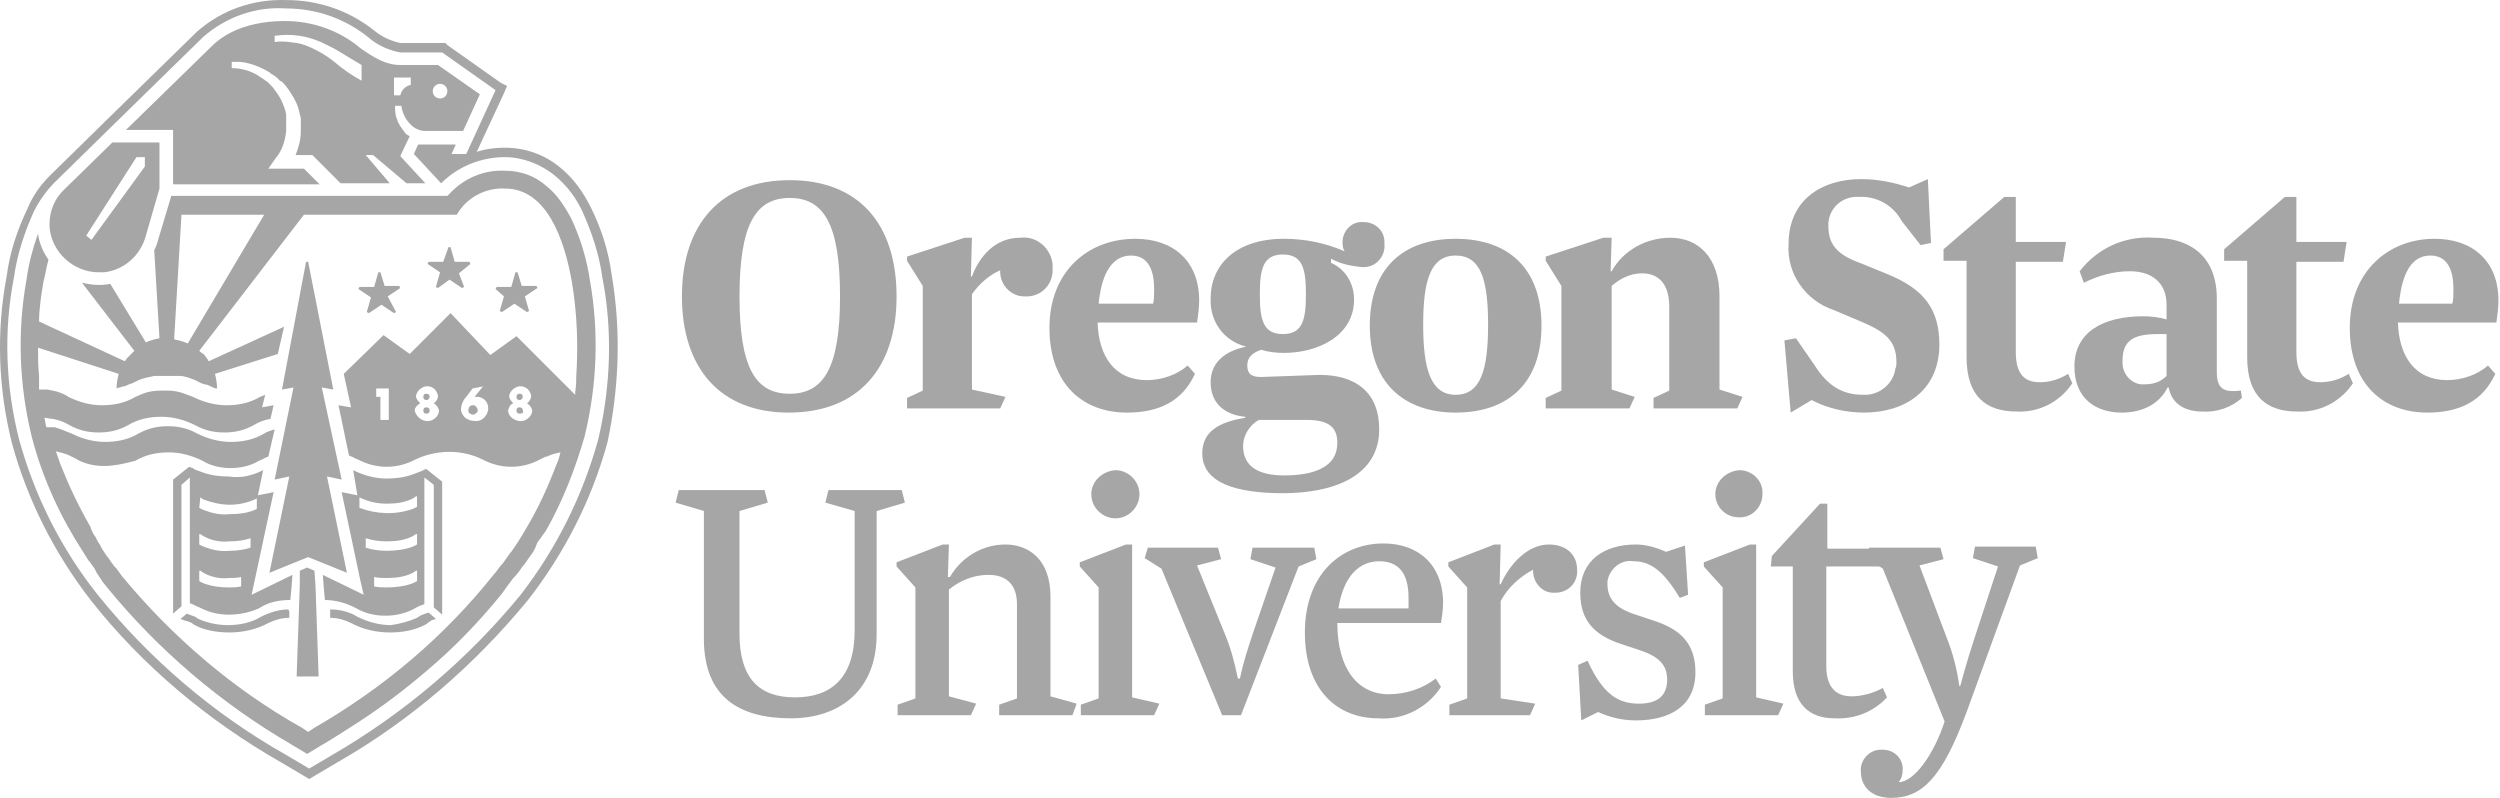
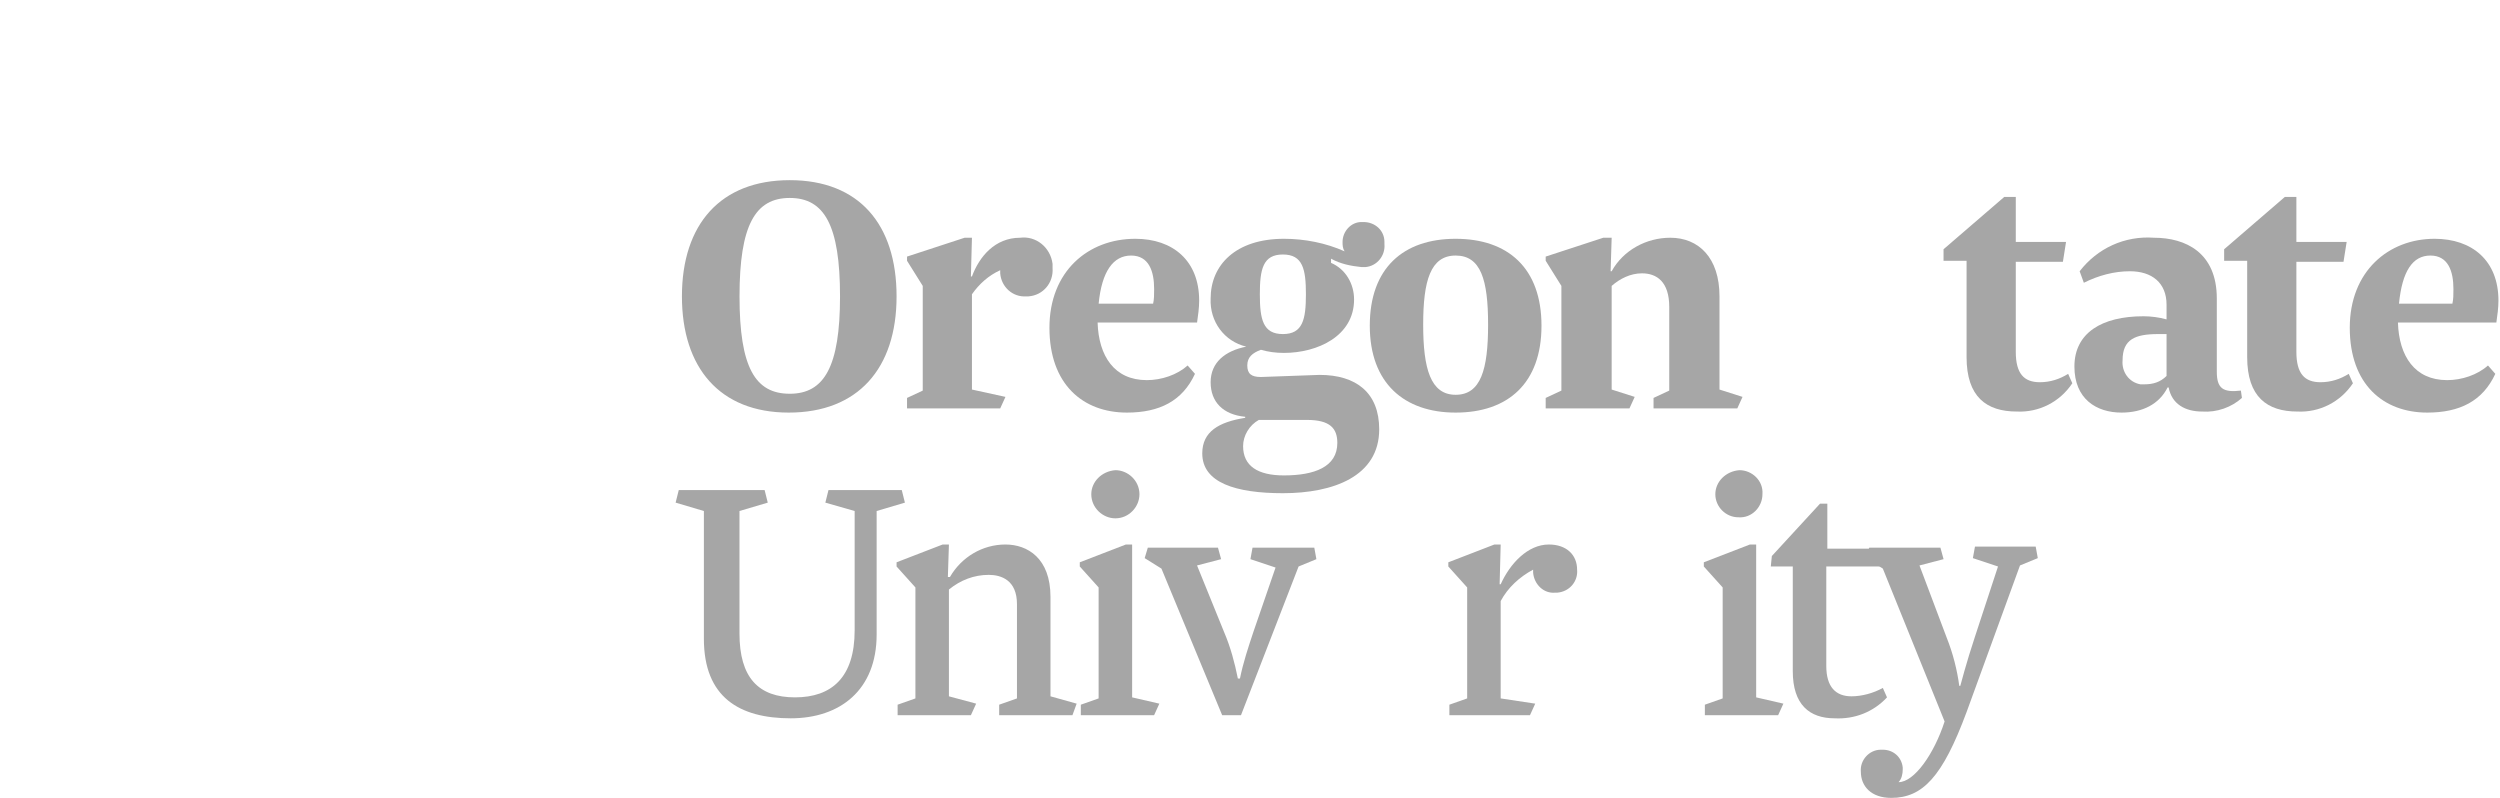
<svg xmlns="http://www.w3.org/2000/svg" width="188" height="60" viewBox="0 0 188 60" fill="none">
-   <path d="M21.519 0.005C23.96 0.005 26.244 0.794 28.134 2.29C28.685 2.762 29.393 3.076 30.102 3.234H33.487L33.644 3.391L37.66 6.226L38.133 6.462L37.896 7.013L35.849 11.422C36.558 11.186 37.266 11.107 37.974 11.107C39.549 11.107 41.045 11.659 42.227 12.682C43.171 13.469 43.88 14.493 44.431 15.595C45.218 17.17 45.77 18.902 46.006 20.712C46.714 24.885 46.556 29.137 45.69 33.231C44.509 37.561 42.463 41.577 39.707 45.12C35.692 50.001 30.889 54.174 25.378 57.324L23.645 58.347L23.252 58.584L22.858 58.347L21.126 57.324C15.615 54.174 10.733 50.08 6.875 45.199C4.119 41.656 2.073 37.64 0.892 33.31C-0.132 29.216 -0.289 24.964 0.498 20.791C0.734 18.981 1.285 17.327 2.072 15.673C2.466 14.729 3.017 13.941 3.725 13.233L7.741 9.296L7.898 9.139L14.827 2.368C16.717 0.714 19.079 -0.073 21.519 0.005ZM21.519 0.635C19.236 0.478 17.031 1.265 15.299 2.761L8.135 9.769L4.119 13.706C3.489 14.335 2.938 15.122 2.544 15.91C1.835 17.484 1.285 19.138 1.049 20.87C0.261 24.885 0.419 29.058 1.442 33.074C2.623 37.325 4.591 41.262 7.347 44.726C11.283 49.608 16.087 53.701 21.519 56.772L23.251 57.796L24.983 56.772C30.416 53.623 35.219 49.529 39.155 44.726C41.832 41.262 43.8 37.325 44.981 33.074C45.926 29.058 46.084 24.885 45.297 20.87C45.061 19.138 44.509 17.484 43.801 15.91C43.328 14.886 42.62 13.941 41.754 13.233C40.73 12.367 39.313 11.816 37.974 11.816C36.164 11.816 34.431 12.524 33.172 13.784L31.125 11.58L31.439 10.871H34.273L33.959 11.58H35.061L37.266 6.777L33.25 3.943H30.101C29.235 3.785 28.369 3.391 27.739 2.84C26.007 1.423 23.803 0.635 21.519 0.635ZM37.974 12.839C39.155 12.839 40.258 13.233 41.124 14.02C41.911 14.65 42.462 15.516 42.934 16.382C43.643 17.878 44.115 19.453 44.352 21.028C45.06 24.964 44.903 28.98 43.958 32.837C43.249 35.278 42.304 37.719 41.045 39.923L40.809 40.239L40.651 40.475L40.415 40.789L40.258 41.183L40.1 41.498L39.706 42.049L39.549 42.286L39.234 42.679L39.076 42.916L38.762 43.309L38.604 43.466L38.132 44.096L37.738 44.648C36.085 46.695 34.195 48.663 32.148 50.395C30.495 51.812 28.841 53.072 27.03 54.253C26.164 54.804 25.219 55.434 24.274 55.985L23.094 56.694L21.913 55.985C16.638 52.914 11.914 48.899 8.056 44.175L7.741 43.782L7.583 43.545L7.268 43.073L7.111 42.758L6.717 42.206L6.639 42.128L6.245 41.498C4.513 38.822 3.174 35.908 2.387 32.837C1.442 28.98 1.285 24.964 1.993 21.028C2.151 19.847 2.466 18.665 2.859 17.563C2.938 18.272 3.253 18.981 3.646 19.532C3.489 20.083 3.41 20.634 3.253 21.264C3.095 22.209 2.938 23.233 2.938 24.177L9.394 27.168C9.473 27.011 9.631 26.854 9.788 26.697C9.867 26.618 10.024 26.46 10.102 26.381L6.166 21.264C6.875 21.422 7.583 21.5 8.292 21.342L10.969 25.752C11.284 25.594 11.599 25.516 11.992 25.437L11.598 18.823C11.756 18.508 11.835 18.271 11.914 17.956L12.858 14.808V14.729H33.644L33.802 14.572C34.904 13.391 36.4 12.761 37.974 12.839ZM37.975 14.178C36.48 14.1 35.062 14.886 34.353 16.146H22.858L14.985 26.381C15.064 26.46 15.142 26.539 15.3 26.618C15.457 26.775 15.614 27.011 15.693 27.168L21.362 24.571L20.89 26.618L16.166 28.114C16.245 28.428 16.323 28.822 16.323 29.215C16.245 29.215 16.166 29.196 16.088 29.166L15.615 28.95C15.536 28.92 15.457 28.901 15.379 28.901L15.143 28.822L14.67 28.586C14.276 28.429 13.883 28.271 13.489 28.271H11.6C11.206 28.35 10.812 28.429 10.419 28.586L9.946 28.822L9.71 28.901C9.552 28.98 9.395 29.058 9.237 29.058C9.08 29.137 8.923 29.137 8.766 29.215C8.766 28.822 8.844 28.428 8.923 28.114L2.86 26.145C2.86 26.854 2.861 27.562 2.939 28.271V29.294H3.568L3.963 29.373C4.356 29.452 4.829 29.609 5.143 29.845C5.931 30.239 6.797 30.475 7.663 30.475C8.529 30.475 9.395 30.318 10.182 29.845C10.34 29.767 10.576 29.689 10.733 29.61C11.127 29.452 11.6 29.373 12.072 29.373H12.623C13.017 29.373 13.489 29.452 13.883 29.61C14.119 29.689 14.277 29.767 14.513 29.845C15.3 30.239 16.166 30.475 17.032 30.475C17.898 30.475 18.764 30.318 19.552 29.845L19.945 29.688L19.709 30.633L20.575 30.475L20.339 31.5C19.866 31.578 19.473 31.735 19.079 31.971C18.37 32.365 17.662 32.523 16.875 32.523C16.088 32.523 15.378 32.365 14.67 31.971C13.883 31.578 13.016 31.341 12.15 31.341C11.284 31.341 10.418 31.499 9.631 31.971C8.922 32.365 8.214 32.523 7.427 32.523C6.639 32.523 5.931 32.365 5.223 31.971C4.829 31.735 4.435 31.578 3.963 31.5C3.727 31.5 3.569 31.421 3.333 31.42C3.412 31.657 3.411 31.893 3.49 32.129H4.12L4.356 32.208L4.593 32.287C4.829 32.365 5.144 32.522 5.38 32.601C6.167 32.995 7.033 33.231 7.899 33.231C8.765 33.231 9.632 33.073 10.419 32.601C11.127 32.208 11.836 32.05 12.623 32.05C13.41 32.05 14.119 32.207 14.828 32.601C15.615 32.995 16.481 33.231 17.347 33.231C18.213 33.231 19.079 33.073 19.866 32.601C20.102 32.444 20.418 32.365 20.654 32.287L20.182 34.334C19.945 34.412 19.709 34.569 19.473 34.648C18.843 35.042 18.055 35.2 17.347 35.2C16.638 35.2 15.851 35.041 15.222 34.648C14.434 34.254 13.568 34.018 12.702 34.018C11.836 34.018 10.97 34.176 10.182 34.648C9.316 34.884 8.529 35.042 7.82 35.042C7.112 35.042 6.324 34.884 5.694 34.491L5.223 34.254C4.908 34.097 4.513 34.019 4.198 33.94C4.356 34.334 4.435 34.649 4.593 35.042C5.223 36.617 5.931 38.113 6.797 39.609L6.876 39.845L7.033 40.16L7.19 40.396L7.348 40.71L7.506 40.947L7.663 41.262L7.977 41.735L8.214 42.049L8.371 42.286L8.607 42.6L8.766 42.758L9.159 43.309C12.938 47.876 17.505 51.812 22.701 54.725L23.174 55.041L23.645 54.725C28.842 51.733 33.409 47.875 37.109 43.23C37.345 42.994 37.503 42.679 37.739 42.443L37.817 42.364C37.975 42.128 38.212 41.813 38.369 41.577L38.447 41.498C38.841 40.947 39.235 40.317 39.55 39.766C40.495 38.191 41.203 36.617 41.833 34.963C41.99 34.648 42.07 34.333 42.148 34.018C41.755 34.097 41.44 34.176 41.125 34.334H41.046L40.573 34.57C39.235 35.278 37.66 35.278 36.322 34.57C34.748 33.782 32.857 33.782 31.204 34.57C29.866 35.278 28.291 35.278 26.952 34.57C26.716 34.491 26.48 34.333 26.244 34.254L25.457 30.475L26.401 30.633L25.851 28.114L28.842 25.201L30.811 26.618L33.881 23.547L36.873 26.697L38.842 25.279L42.385 28.822L43.25 29.688C43.25 29.373 43.329 29.058 43.329 28.744V28.428C43.486 25.988 43.408 23.626 43.015 21.264C42.463 18.036 41.125 14.178 37.975 14.178ZM23.645 42.916L23.724 44.018L23.961 50.868H22.308L22.544 44.018V42.916L23.095 42.679L23.645 42.916ZM21.756 45.986V46.459C21.205 46.459 20.654 46.616 20.182 46.852C19.316 47.324 18.292 47.561 17.268 47.561C16.324 47.561 15.3 47.404 14.513 46.931L14.434 46.852L14.04 46.695H13.962C13.805 46.616 13.725 46.616 13.568 46.538L13.962 46.222L14.04 46.143C14.276 46.222 14.434 46.301 14.67 46.379L14.906 46.538C15.615 46.852 16.403 47.009 17.111 47.009C17.977 47.009 18.844 46.852 19.631 46.379C20.261 46.065 20.969 45.829 21.678 45.829L21.756 45.986ZM24.827 45.829C25.535 45.829 26.244 45.986 26.874 46.379C27.661 46.773 28.527 47.009 29.393 47.009C29.945 46.931 30.653 46.773 31.361 46.459L31.598 46.301C31.755 46.223 31.991 46.144 32.227 46.065L32.779 46.538C32.622 46.616 32.463 46.616 32.385 46.695L32.149 46.852L32.07 46.931C31.204 47.404 30.259 47.561 29.314 47.561C28.291 47.561 27.267 47.324 26.401 46.852C25.929 46.616 25.378 46.459 24.827 46.459V45.829ZM33.251 36.223V46.222L32.621 45.671V36.459L31.913 35.908V45.435C31.677 45.514 31.44 45.592 31.204 45.749L31.047 45.829C30.417 46.144 29.708 46.301 29 46.301C28.213 46.301 27.503 46.143 26.795 45.749C26.086 45.356 25.221 45.12 24.433 45.12L24.354 44.253L24.275 43.23L27.347 44.726L27.11 43.703L25.693 37.01L26.874 37.247L26.558 35.357C27.346 35.751 28.212 35.987 29.078 35.987C29.708 35.987 30.417 35.908 31.047 35.672C31.283 35.594 31.441 35.515 31.677 35.436L31.991 35.278H32.07L33.251 36.223ZM14.513 35.2L14.592 35.278C14.749 35.356 14.985 35.435 15.222 35.514C15.851 35.75 16.481 35.83 17.189 35.83C18.134 35.987 19.001 35.751 19.788 35.357L19.394 37.247L20.575 37.01L18.922 44.726L21.992 43.23L21.914 44.253L21.835 45.12C20.969 45.12 20.181 45.277 19.473 45.749C18.764 46.064 17.977 46.222 17.189 46.222C16.481 46.222 15.772 46.064 15.143 45.749L14.985 45.671C14.749 45.593 14.512 45.435 14.276 45.356V35.908L13.646 36.459V45.592L13.017 46.143V36.066L14.198 35.121H14.276L14.513 35.2ZM14.984 43.703L15.299 43.86C15.929 44.096 16.558 44.175 17.188 44.175C17.503 44.175 17.818 44.175 18.133 44.096V43.388C17.818 43.467 17.503 43.466 17.188 43.466C16.558 43.545 15.85 43.388 15.299 43.073L15.062 42.916H14.984V43.703ZM31.048 43.073C30.418 43.388 29.788 43.466 29.08 43.466C28.765 43.466 28.45 43.467 28.135 43.388V44.096C28.45 44.175 28.765 44.175 29.08 44.175C29.71 44.175 30.418 44.096 31.048 43.86L31.363 43.703V42.916H31.284L31.048 43.073ZM25.063 29.294L24.197 29.137L25.693 36.066L24.591 35.83L26.087 43.073L23.174 41.892L20.261 43.073L21.756 35.83L20.654 36.066L22.071 29.137L21.205 29.294L23.015 19.689H23.174L25.063 29.294ZM14.984 40.947L15.299 41.105C15.929 41.341 16.559 41.498 17.267 41.419C17.819 41.419 18.369 41.34 18.842 41.183V40.475C18.369 40.633 17.818 40.71 17.267 40.71C16.559 40.789 15.85 40.632 15.299 40.317L15.062 40.16H14.984V40.947ZM31.047 40.317C30.417 40.632 29.788 40.71 29.079 40.71C28.528 40.71 27.976 40.633 27.504 40.475V41.183C27.976 41.341 28.528 41.419 29.079 41.419C29.709 41.419 30.417 41.341 31.047 41.105L31.362 40.947V40.16H31.283L31.047 40.317ZM14.984 38.191L15.299 38.349C15.929 38.585 16.559 38.742 17.267 38.664C17.976 38.663 18.685 38.585 19.314 38.27V37.483C18.685 37.798 17.976 37.956 17.267 37.956C16.638 37.956 15.929 37.798 15.299 37.562L15.062 37.404L14.984 38.191ZM31.046 37.483C30.416 37.798 29.786 37.876 29.078 37.877C28.369 37.877 27.66 37.719 27.03 37.404V38.191C28.29 38.663 29.707 38.742 31.046 38.27L31.361 38.113V37.326H31.282L31.046 37.483ZM32.936 29.767C32.858 29.295 32.464 28.979 31.991 29.058C31.676 29.137 31.362 29.373 31.283 29.767C31.283 30.003 31.44 30.16 31.598 30.318C31.361 30.475 31.125 30.712 31.204 30.948C31.361 31.42 31.834 31.735 32.307 31.657C32.621 31.578 32.937 31.341 33.016 30.948C33.016 30.712 32.857 30.475 32.621 30.318C32.778 30.239 32.936 30.003 32.936 29.767ZM39.942 29.767C39.864 29.295 39.47 28.98 38.998 29.058C38.683 29.137 38.368 29.373 38.289 29.767C38.289 30.003 38.446 30.16 38.603 30.318C38.367 30.397 38.21 30.712 38.21 30.948C38.289 31.42 38.84 31.735 39.312 31.657C39.627 31.578 39.943 31.341 40.021 30.948C40.021 30.712 39.864 30.475 39.628 30.318C39.785 30.239 39.942 30.003 39.942 29.767ZM35.533 29.215L35.06 29.845C34.824 30.081 34.667 30.476 34.667 30.791C34.667 31.027 34.825 31.263 34.982 31.42C35.218 31.578 35.454 31.657 35.69 31.657C36.163 31.735 36.635 31.342 36.714 30.791V30.711C36.714 30.239 36.399 29.924 36.006 29.845H35.69L36.32 29.058L35.533 29.215ZM28.292 29.845H28.606V31.578H29.236V29.215H28.292V29.845ZM35.612 30.475C35.77 30.475 35.927 30.712 35.927 30.87C35.926 31.027 35.77 31.105 35.612 31.184C35.455 31.184 35.219 31.105 35.219 30.87C35.219 30.712 35.297 30.475 35.533 30.475H35.612ZM32.07 30.633C32.228 30.633 32.307 30.712 32.307 30.87C32.306 31.027 32.228 31.105 32.07 31.105C31.913 31.105 31.834 31.027 31.834 30.87C31.834 30.712 31.913 30.633 32.07 30.633ZM39.076 30.633C39.234 30.633 39.312 30.712 39.312 30.87C39.391 31.027 39.312 31.105 39.076 31.105C38.919 31.105 38.84 31.027 38.84 30.87C38.84 30.712 38.919 30.633 39.076 30.633ZM32.07 29.61C32.227 29.61 32.306 29.688 32.307 29.845C32.307 29.924 32.228 30.081 32.07 30.081C31.913 30.081 31.834 30.003 31.834 29.845C31.834 29.688 31.913 29.61 32.07 29.61ZM39.076 29.61C39.233 29.61 39.312 29.688 39.312 29.845C39.312 29.924 39.234 30.081 39.076 30.081C38.919 30.081 38.84 30.003 38.84 29.845C38.84 29.688 38.919 29.61 39.076 29.61ZM13.096 25.515C13.411 25.594 13.804 25.673 14.119 25.831L19.866 16.146H13.646L13.096 25.515ZM28.921 21.5H30.023L30.102 21.658L29.157 22.288L29.787 23.468L29.63 23.547L28.684 22.918L27.74 23.547L27.582 23.468L27.897 22.366L26.952 21.736L27.031 21.579H28.134L28.448 20.476H28.606L28.921 21.5ZM39.235 21.5H40.337L40.416 21.658L39.472 22.288L39.786 23.389L39.629 23.468L38.684 22.838L37.739 23.468L37.582 23.389L37.896 22.288L37.267 21.736L37.346 21.579H38.447L38.763 20.476H38.92L39.235 21.5ZM34.196 19.689H35.299L35.377 19.846L34.511 20.555L34.904 21.579L34.747 21.658L33.803 21.028L32.936 21.658L32.779 21.579L33.094 20.476L32.149 19.846L32.227 19.689H33.33L33.724 18.586H33.881L34.196 19.689ZM11.992 14.178L10.969 17.721C10.575 19.217 9.315 20.319 7.819 20.476H7.426C5.536 20.476 3.883 18.981 3.725 17.091V16.855C3.725 15.832 4.119 14.887 4.906 14.178L8.449 10.713H11.992V14.178ZM6.483 17.721L6.877 18.036L10.893 12.524V11.816H10.263L6.483 17.721ZM21.44 1.581C23.487 1.581 25.535 2.289 27.109 3.627C28.133 4.336 28.998 4.887 30.101 4.887H32.935L36.085 7.091L34.825 9.847H31.99C31.597 9.847 31.203 9.69 30.889 9.375C30.495 8.982 30.258 8.509 30.18 7.958H29.707C29.707 8.272 29.708 8.666 29.865 8.981C29.944 9.296 30.18 9.611 30.416 9.926C30.495 10.084 30.652 10.162 30.809 10.241L30.101 11.737L31.99 13.784H30.573L28.054 11.659H27.503L29.313 13.784H25.613L23.487 11.659H22.227C22.464 11.107 22.621 10.477 22.621 9.847V8.903L22.543 8.587C22.464 8.115 22.306 7.721 22.07 7.328C21.834 6.934 21.598 6.541 21.283 6.226L21.204 6.147L21.047 6.068L20.811 5.833C20.653 5.675 20.417 5.595 20.26 5.438C19.472 4.966 18.763 4.73 18.055 4.651H17.425V5.124C18.212 5.124 19 5.36 19.63 5.833C19.787 5.911 19.944 6.068 20.102 6.147L20.495 6.541C20.731 6.855 20.967 7.171 21.125 7.486C21.282 7.801 21.441 8.194 21.519 8.587V9.847C21.441 10.634 21.204 11.343 20.731 11.894L20.181 12.682H22.857L24.038 13.863H13.015V9.769H9.473L15.929 3.47C16.401 2.998 17.976 1.581 21.44 1.581ZM33.093 6.304C32.788 6.304 32.542 6.552 32.542 6.856C32.542 7.16 32.789 7.407 33.093 7.407C33.397 7.407 33.644 7.16 33.644 6.856C33.644 6.552 33.397 6.304 33.093 6.304ZM29.63 7.17H30.102C30.18 6.777 30.496 6.462 30.89 6.383V5.833H29.63V7.17ZM22.466 2.683C21.915 2.604 21.364 2.604 20.734 2.683H20.655V3.155H20.734C21.207 3.076 21.758 3.155 22.308 3.234C22.86 3.313 23.332 3.548 23.805 3.785C24.277 4.021 24.749 4.336 25.142 4.651C25.772 5.202 26.482 5.674 27.19 6.068V4.887C26.639 4.572 26.166 4.258 25.615 3.943C25.143 3.628 24.591 3.391 24.119 3.155C23.568 2.919 23.017 2.762 22.466 2.683Z" fill="#A6A6A6" />
  <path d="M51.281 22.287C51.281 16.855 54.194 13.548 59.391 13.548C64.587 13.548 67.422 16.855 67.422 22.287C67.422 27.72 64.508 31.027 59.312 31.027C54.116 31.027 51.281 27.641 51.281 22.287ZM63.17 22.287C63.17 16.933 61.989 14.886 59.391 14.886C56.793 14.886 55.612 16.933 55.612 22.287C55.612 27.641 56.793 29.61 59.391 29.61C61.989 29.61 63.17 27.562 63.17 22.287Z" fill="#A6A6A6" />
  <path d="M75.61 29.846L75.216 30.712H68.209V29.924L69.39 29.373V21.5L68.209 19.61V19.295L72.539 17.878H73.09L73.012 20.791H73.09C73.642 19.295 74.823 17.878 76.712 17.878C77.893 17.721 78.995 18.587 79.153 19.847C79.153 19.925 79.153 20.083 79.153 20.162C79.232 21.264 78.444 22.209 77.342 22.287C77.263 22.287 77.263 22.287 77.185 22.287C76.161 22.366 75.295 21.579 75.216 20.555C75.216 20.476 75.216 20.398 75.216 20.319C74.35 20.713 73.642 21.343 73.09 22.13V29.294L75.61 29.846Z" fill="#A6A6A6" />
  <path d="M86.24 28.586C87.342 28.586 88.523 28.192 89.311 27.484L89.862 28.113C88.917 30.161 87.185 31.027 84.744 31.027C81.437 31.027 78.918 28.901 78.918 24.649C78.918 20.398 81.831 17.957 85.374 17.957C88.209 17.957 90.177 19.61 90.177 22.602C90.177 23.153 90.098 23.704 90.019 24.256H82.54C82.618 26.775 83.799 28.586 86.24 28.586ZM82.618 22.838H86.713C86.791 22.523 86.791 22.13 86.791 21.736C86.791 20.398 86.398 19.217 85.059 19.217C83.721 19.217 82.855 20.398 82.618 22.838Z" fill="#A6A6A6" />
  <path d="M99.228 28.192C101.984 28.192 103.716 29.531 103.716 32.286C103.716 35.829 100.252 37.089 96.473 37.089C92.93 37.089 90.41 36.302 90.41 34.097C90.41 32.444 91.67 31.735 93.638 31.42V31.342C91.985 31.184 91.04 30.239 91.04 28.743C91.04 27.247 92.142 26.381 93.717 26.067C92.064 25.673 90.961 24.177 91.04 22.445C91.04 19.925 92.93 17.957 96.551 17.957C98.126 17.957 99.701 18.272 101.118 18.902C100.96 18.666 100.96 18.429 100.96 18.193C100.96 17.406 101.59 16.697 102.378 16.697C102.456 16.697 102.456 16.697 102.535 16.697C103.401 16.697 104.11 17.327 104.11 18.193C104.11 18.272 104.11 18.272 104.11 18.351C104.188 19.217 103.559 20.004 102.693 20.083C102.614 20.083 102.456 20.083 102.378 20.083C101.59 20.004 100.803 19.847 100.094 19.453V19.768C101.197 20.24 101.826 21.343 101.826 22.523C101.826 25.279 99.071 26.539 96.551 26.539C95.921 26.539 95.37 26.46 94.819 26.303C94.189 26.539 93.796 26.854 93.796 27.484C93.796 28.113 94.111 28.35 94.819 28.35L99.228 28.192ZM93.481 33.546C93.481 35.042 94.583 35.751 96.551 35.751C98.835 35.751 100.567 35.121 100.567 33.31C100.567 32.208 100.016 31.578 98.284 31.578H94.662C93.953 31.971 93.481 32.759 93.481 33.546ZM96.473 19.138C94.977 19.138 94.74 20.24 94.74 22.13C94.74 24.019 94.977 25.122 96.473 25.122C97.969 25.122 98.205 24.019 98.205 22.13C98.205 20.24 97.969 19.138 96.473 19.138Z" fill="#A6A6A6" />
  <path d="M109.464 31.027C105.606 31.027 103.008 28.822 103.008 24.492C103.008 20.162 105.527 17.957 109.464 17.957C113.401 17.957 115.92 20.162 115.92 24.492C115.92 28.822 113.401 31.027 109.464 31.027ZM109.464 29.688C111.354 29.688 111.905 27.799 111.905 24.413C111.905 21.027 111.354 19.217 109.464 19.217C107.574 19.217 107.023 21.106 107.023 24.413C107.023 27.72 107.574 29.688 109.464 29.688Z" fill="#A6A6A6" />
  <path d="M131.038 29.846L130.645 30.712H124.346V29.924L125.527 29.373V23.075C125.527 21.185 124.582 20.555 123.48 20.555C122.614 20.555 121.826 20.949 121.197 21.5V29.294L122.929 29.846L122.535 30.712H116.236V29.924L117.417 29.373V21.5L116.236 19.61V19.295L120.567 17.878H121.197L121.118 20.398H121.197C122.063 18.823 123.795 17.878 125.606 17.878C127.731 17.878 129.306 19.374 129.306 22.287V29.294L131.038 29.846Z" fill="#A6A6A6" />
-   <path d="M142.612 27.247C142.612 25.673 141.825 24.964 139.935 24.177L137.888 23.311C135.762 22.602 134.345 20.555 134.502 18.351C134.502 14.886 137.179 13.469 139.935 13.469C141.195 13.469 142.376 13.705 143.557 14.099L144.974 13.469L145.21 18.272L144.423 18.429L143.006 16.619C142.376 15.438 141.116 14.729 139.778 14.808C138.597 14.729 137.573 15.595 137.494 16.776C137.494 16.855 137.494 16.933 137.494 17.012C137.494 18.351 138.124 19.138 139.856 19.768L141.982 20.634C144.659 21.736 145.84 23.232 145.84 25.909C145.84 29.373 143.242 31.027 140.171 31.027C138.833 31.027 137.416 30.712 136.235 30.082L134.66 31.027L134.188 25.594L135.054 25.437L136.471 27.484C137.416 28.98 138.518 29.688 140.092 29.688C141.273 29.767 142.376 28.901 142.533 27.72C142.612 27.562 142.612 27.405 142.612 27.247Z" fill="#A6A6A6" />
  <path d="M146.154 18.744L150.721 14.808H151.587V18.193H155.366L155.13 19.689H151.587V26.46C151.587 28.113 152.217 28.743 153.398 28.743C154.185 28.743 154.894 28.507 155.524 28.113L155.838 28.822C154.894 30.239 153.319 31.027 151.666 30.948C149.382 30.948 147.886 29.846 147.886 26.854V19.61H146.154V18.744Z" fill="#A6A6A6" />
  <path d="M166.704 27.956C166.704 29.216 167.176 29.531 168.515 29.373L168.593 29.924C167.806 30.633 166.704 31.027 165.602 30.948C164.342 30.948 163.318 30.397 163.082 29.137H163.003C162.373 30.397 161.114 31.027 159.539 31.027C157.649 31.027 155.996 30.003 155.996 27.562C155.996 25.043 158.043 23.783 161.192 23.783C161.744 23.783 162.373 23.862 162.925 24.019V22.917C162.925 21.264 161.822 20.398 160.169 20.398C158.988 20.398 157.807 20.713 156.705 21.264L156.39 20.398C157.728 18.666 159.775 17.721 161.98 17.878C164.342 17.878 166.704 18.98 166.704 22.445V27.956ZM162.295 25.122C160.563 25.122 159.618 25.515 159.618 27.09C159.539 27.956 160.09 28.743 160.956 28.901C161.035 28.901 161.114 28.901 161.271 28.901C161.901 28.901 162.452 28.743 162.925 28.271V25.122H162.295Z" fill="#A6A6A6" />
  <path d="M167.256 18.744L171.822 14.808H172.688V18.193H176.468L176.231 19.689H172.688V26.46C172.688 28.113 173.318 28.743 174.499 28.743C175.287 28.743 175.995 28.507 176.625 28.113L176.94 28.822C175.995 30.239 174.421 31.027 172.767 30.948C170.484 30.948 168.988 29.846 168.988 26.854V19.61H167.256V18.744Z" fill="#A6A6A6" />
  <path d="M184.025 28.586C185.128 28.586 186.309 28.192 187.096 27.484L187.647 28.113C186.702 30.161 184.97 31.027 182.529 31.027C179.223 31.027 176.703 28.901 176.703 24.649C176.703 20.398 179.616 17.957 183.081 17.957C185.915 17.957 187.883 19.61 187.883 22.602C187.883 23.153 187.805 23.704 187.726 24.256H180.325C180.404 26.775 181.585 28.586 184.025 28.586ZM180.404 22.838H184.419C184.498 22.523 184.498 22.13 184.498 21.736C184.498 20.398 184.104 19.217 182.766 19.217C181.427 19.217 180.64 20.398 180.404 22.838Z" fill="#A6A6A6" />
  <path d="M65.923 47.718C65.923 51.891 63.168 54.017 59.467 54.017C55.609 54.017 52.932 52.442 52.932 48.033V38.428L50.807 37.798L51.043 36.853H57.499L57.735 37.798L55.609 38.428V47.639C55.609 50.946 57.027 52.442 59.782 52.442C62.538 52.442 64.27 50.946 64.27 47.403V38.428L62.066 37.798L62.302 36.853H67.813L68.049 37.798L65.923 38.428V47.718Z" fill="#A6A6A6" />
  <path d="M80.964 52.914L80.649 53.781H75.138V52.993L76.476 52.521V45.435C76.476 43.624 75.295 43.23 74.35 43.23C73.248 43.23 72.225 43.624 71.359 44.333V52.363L73.406 52.914L73.012 53.781H67.501V52.993L68.839 52.521V44.175L67.422 42.6V42.285L70.886 40.947H71.359L71.28 43.388H71.437C72.303 41.892 73.878 40.947 75.61 40.947C77.263 40.947 78.996 41.971 78.996 44.884V52.363L80.964 52.914Z" fill="#A6A6A6" />
  <path d="M87.183 52.914L86.789 53.781H81.278V52.993L82.616 52.521V44.175L81.199 42.6V42.285L84.663 40.947H85.136V52.442L87.183 52.914ZM83.876 35.357C84.821 35.357 85.687 36.144 85.687 37.168C85.687 38.113 84.9 38.979 83.876 38.979C82.931 38.979 82.065 38.191 82.065 37.168C82.065 36.223 82.853 35.436 83.876 35.357Z" fill="#A6A6A6" />
  <path d="M95.922 42.679L94.032 42.049L94.19 41.183H98.835L98.992 42.049L97.654 42.6L93.323 53.781H91.906L87.34 42.758L86.08 41.971L86.316 41.183H91.591L91.828 42.049L90.017 42.522L92.064 47.561C92.536 48.663 92.851 49.844 93.087 51.025H93.245C93.481 49.844 93.875 48.663 94.268 47.482L95.922 42.679Z" fill="#A6A6A6" />
-   <path d="M104.426 52.206C105.685 52.206 106.945 51.812 107.969 51.025L108.362 51.655C107.339 53.229 105.528 54.174 103.638 54.017C100.568 54.017 98.127 51.891 98.127 47.561C98.127 43.23 100.804 40.868 104.032 40.868C106.63 40.868 108.52 42.443 108.52 45.356C108.52 45.828 108.441 46.38 108.362 46.852H100.568C100.568 50.238 102.064 52.206 104.426 52.206ZM100.646 45.75H105.922C105.922 45.514 105.922 45.199 105.922 44.962C105.922 43.152 105.213 42.207 103.717 42.207C102.221 42.207 101.04 43.309 100.646 45.75Z" fill="#A6A6A6" />
  <path d="M115.449 52.914L115.055 53.781H108.993V52.993L110.331 52.521V44.175L108.914 42.6V42.285L112.378 40.947H112.851L112.772 43.939H112.851C113.559 42.364 114.898 40.947 116.472 40.947C117.811 40.947 118.598 41.734 118.598 42.837C118.677 43.703 118.047 44.49 117.102 44.569C117.024 44.569 116.945 44.569 116.945 44.569C116.079 44.648 115.37 43.939 115.291 43.073C115.291 42.994 115.291 42.915 115.291 42.837C114.268 43.388 113.402 44.175 112.851 45.199V52.521L115.449 52.914Z" fill="#A6A6A6" />
-   <path d="M119.386 49.686C120.567 52.285 121.748 52.914 123.244 52.914C124.504 52.914 125.37 52.442 125.37 51.104C125.37 50.001 124.74 49.371 123.323 48.899L121.67 48.348C119.937 47.718 118.835 46.695 118.835 44.569C118.835 42.128 120.646 40.947 123.008 40.947C123.795 40.947 124.583 41.183 125.291 41.498L126.709 41.026L126.945 44.726L126.315 44.962C125.055 42.837 124.032 42.207 122.851 42.207C121.906 42.049 121.04 42.758 120.882 43.703C120.882 43.781 120.882 43.86 120.882 43.939C120.882 44.962 121.433 45.671 122.772 46.143L124.425 46.695C126.315 47.324 127.496 48.348 127.496 50.553C127.496 53.072 125.606 54.174 123.008 54.174C121.985 54.174 121.04 53.938 120.174 53.544L118.914 54.174L118.678 50.001L119.386 49.686Z" fill="#A6A6A6" />
  <path d="M134.111 52.914L133.717 53.781H128.206V52.993L129.544 52.521V44.175L128.127 42.6V42.285L131.591 40.947H132.064V52.442L134.111 52.914ZM130.804 35.357C131.749 35.357 132.615 36.144 132.536 37.168C132.536 38.113 131.749 38.979 130.725 38.9C129.78 38.9 128.993 38.113 128.993 37.168C128.993 36.223 129.78 35.436 130.804 35.357C130.725 35.357 130.725 35.357 130.804 35.357Z" fill="#A6A6A6" />
  <path d="M133.243 41.813L136.865 37.876H137.416V41.262H141.589L141.352 42.6H137.337V50.08C137.337 51.655 138.046 52.363 139.227 52.363C140.014 52.363 140.88 52.127 141.589 51.733L141.903 52.442C140.88 53.544 139.463 54.096 137.967 54.017C136.077 54.017 134.817 52.993 134.817 50.474V42.6H133.164L133.243 41.813Z" fill="#A6A6A6" />
  <path d="M141.589 42.758L140.329 41.971L140.566 41.183H145.919L146.156 42.049L144.345 42.522L146.392 47.954C146.864 49.135 147.179 50.395 147.337 51.576H147.415C147.415 51.576 147.888 49.765 148.518 47.876L150.25 42.6L148.36 41.971L148.518 41.105H153.084L153.242 41.971L151.903 42.522L147.888 53.544C146.077 58.426 144.581 60.001 142.219 60.001C140.723 60.001 139.936 59.134 139.936 58.032C139.857 57.166 140.566 56.379 141.432 56.379C141.51 56.379 141.51 56.379 141.589 56.379C142.376 56.379 143.006 56.93 143.085 57.717C143.085 57.796 143.085 57.796 143.085 57.875C143.085 58.19 143.006 58.583 142.77 58.819C143.951 58.819 145.447 56.694 146.234 54.253L141.589 42.758Z" fill="#A6A6A6" />
</svg>